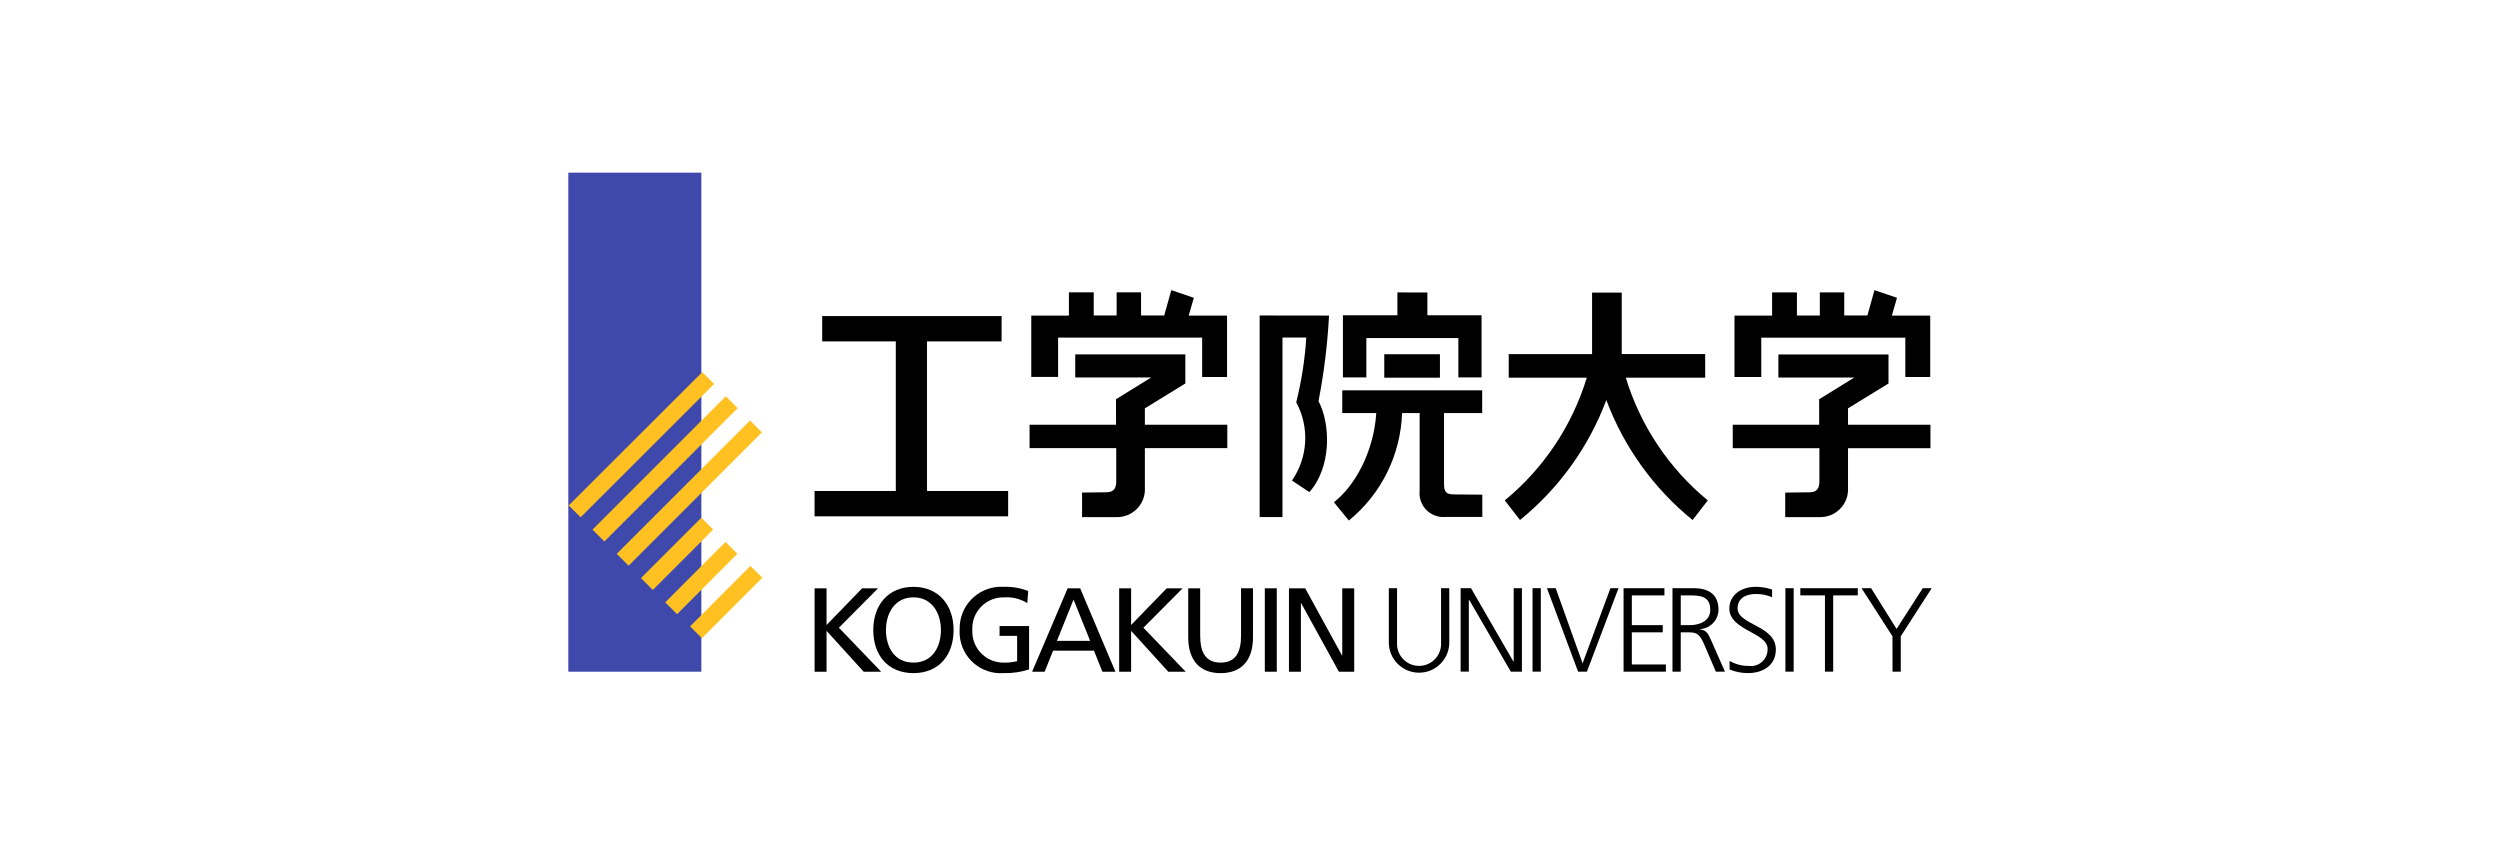
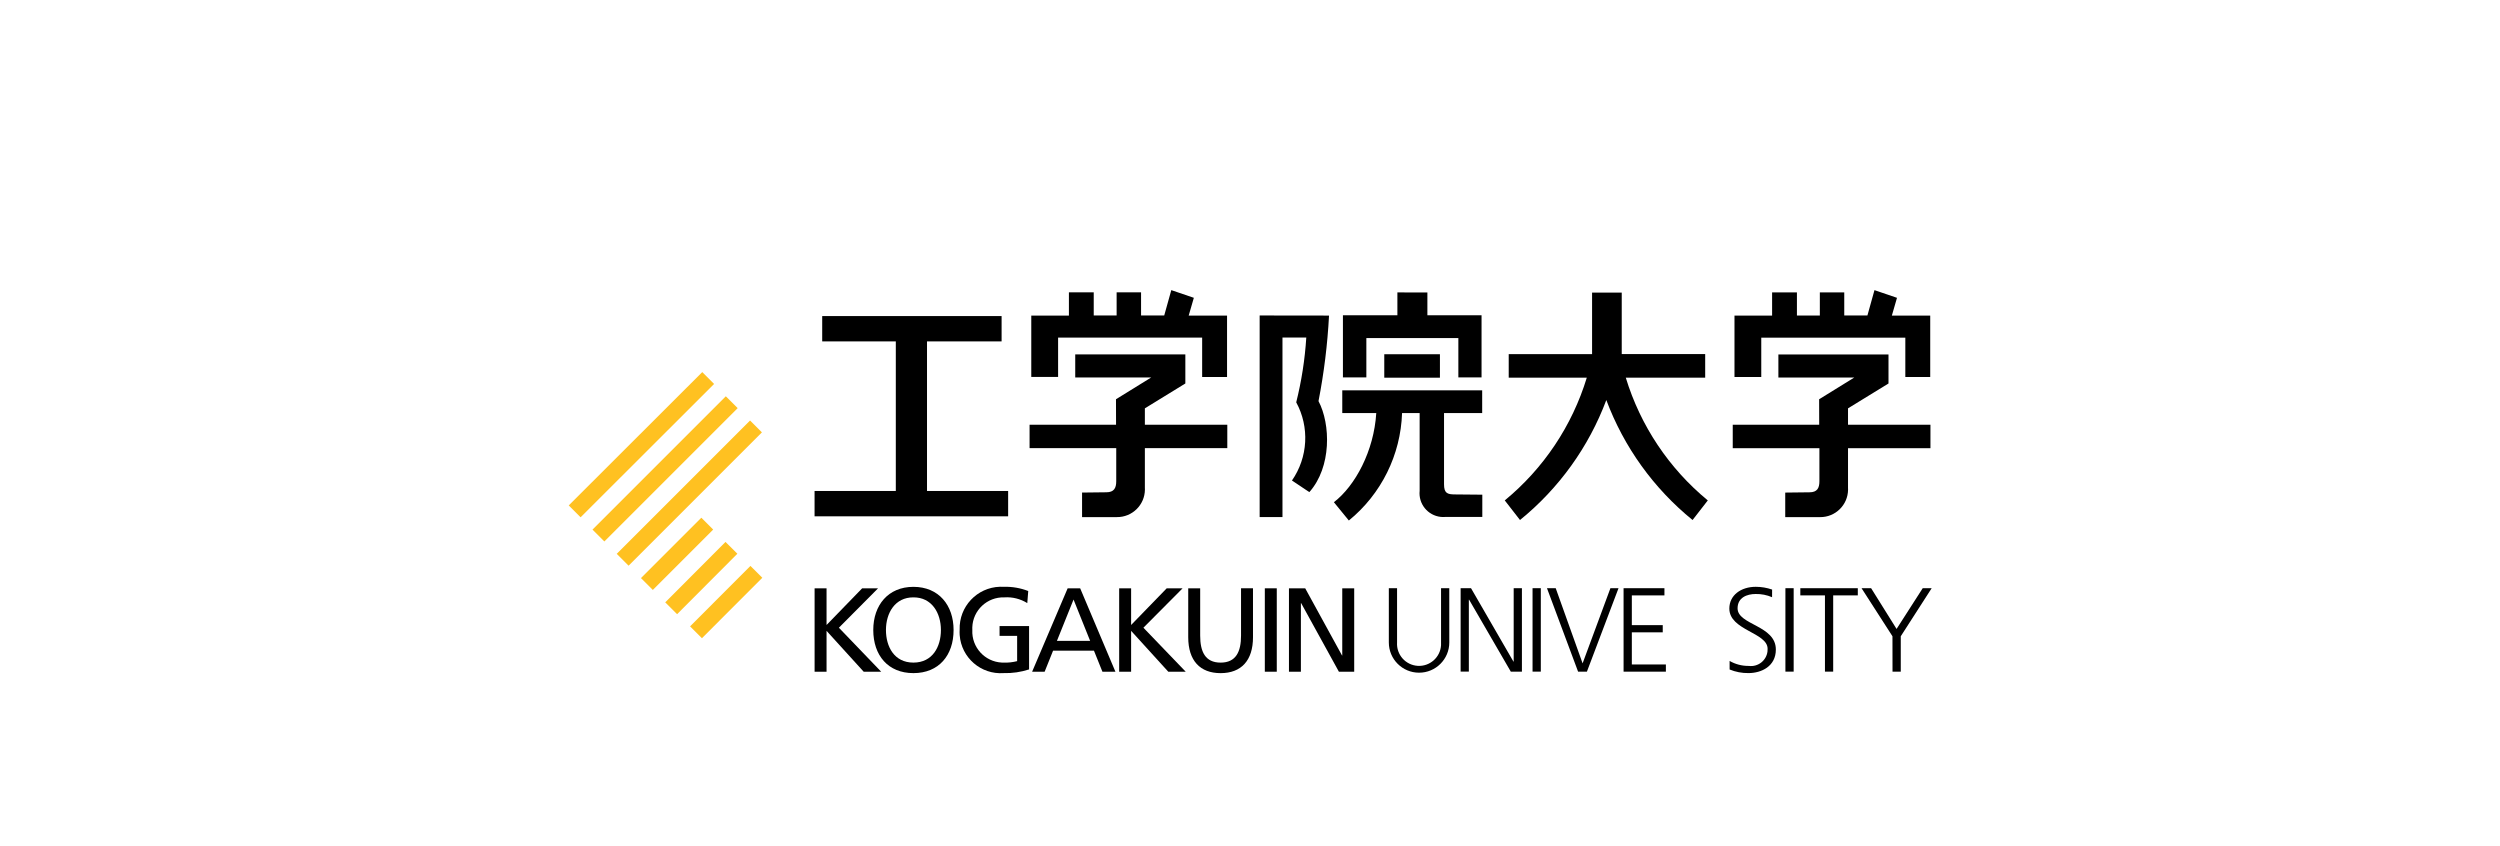
<svg xmlns="http://www.w3.org/2000/svg" version="1.1" id="レイヤー_1" x="0px" y="0px" width="266px" height="90px" viewBox="0 0 266 90" style="enable-background:new 0 0 266 90;" xml:space="preserve">
  <style type="text/css">
	.st0{fill:#3E49AB;}
	.st1{fill:#FFC121;}
</style>
  <g transform="translate(-0.001 0)">
    <g transform="translate(0.001 0)">
      <path d="M118.748,45.189h-9.201v2.495h9.221v3.52c0,0.724-0.235,1.175-1.052,1.175l-2.584,0.03v2.611h3.706    c1.63,0.016,2.965-1.293,2.981-2.924c0.001-0.068-0.001-0.136-0.005-0.204v-4.208h8.771v-2.495h-8.771v-1.742l4.307-2.645v-3.092    h-11.716v2.455h8.08l-3.744,2.314L118.748,45.189z" />
      <path d="M130.558,33.579v6.532h-2.649v-4.187h-15.327v4.185h-2.854v-6.531h4.004v-2.473h2.641v2.463h2.436v-2.463h2.6v2.46h2.465    l0.752-2.696l2.398,0.817l-0.548,1.894L130.558,33.579z" />
      <path d="M193.563,45.191h-9.199v2.495h9.221v3.52c0,0.724-0.235,1.175-1.052,1.175l-2.584,0.03v2.611h3.704    c1.63,0.017,2.964-1.291,2.981-2.92c0.001-0.069-0.001-0.139-0.005-0.208v-4.207h8.771v-2.495h-8.771v-1.744l4.307-2.645v-3.091    H189.22v2.455h8.079l-3.743,2.314L193.563,45.191z" />
      <path d="M205.376,33.582v6.532h-2.649v-4.187h-15.328v4.185h-2.85v-6.531h4.003v-2.473h2.641v2.463h2.438v-2.463h2.598v2.46h2.464    l0.751-2.698l2.396,0.818l-0.548,1.894L205.376,33.582z" />
      <path d="M151.874,31.116v2.428h5.763v6.608h-2.468V35.97h-9.789v4.183h-2.493v-6.61h5.795v-2.428L151.874,31.116z" />
      <rect x="147.287" y="37.691" width="5.921" height="2.495" />
      <path d="M106.57,33.63v2.695h-7.936V52.24h8.632v2.696H86.67V52.24h8.644V36.325h-7.831V33.63H106.57z" />
      <path d="M139.313,52.362c2.378-2.663,2.271-7.237,0.976-9.683c0.586-3.004,0.96-6.046,1.12-9.102l-7.382-0.01v21.451h2.428V35.915    h2.534c-0.147,2.325-0.506,4.632-1.071,6.892c1.432,2.636,1.256,5.854-0.454,8.319L139.313,52.362z" />
      <path d="M172.983,40.183c1.561,5.117,4.596,9.661,8.726,13.061l-1.62,2.085c-4.141-3.363-7.309-7.769-9.177-12.765    c-1.871,4.996-5.041,9.403-9.184,12.765l-1.621-2.086c4.132-3.398,7.169-7.942,8.728-13.059h-8.308v-2.506h8.87V31.13h3.156v6.545    h8.879v2.506L172.983,40.183z" />
      <path d="M154.81,52.607c-0.823,0-1.165-0.136-1.165-1.086v-7.572h4.059V41.53h-14.886v2.418h3.617    c-0.247,4.021-2.223,7.729-4.509,9.487l1.591,1.947c3.452-2.813,5.517-6.983,5.663-11.434h1.87v8.268    c-0.146,1.391,0.864,2.636,2.254,2.782c0.165,0.017,0.332,0.018,0.498,0.003h3.916v-2.368L154.81,52.607z" />
      <path d="M86.673,62.595h1.272v3.904l3.79-3.904h1.692l-4.169,4.194l4.499,4.681h-1.861l-3.951-4.349v4.349h-1.272V62.595z" />
      <path d="M97.188,62.44c2.696,0,4.273,1.958,4.273,4.592c0,2.694-1.566,4.588-4.273,4.588s-4.272-1.895-4.272-4.588    C92.916,64.399,94.492,62.44,97.188,62.44 M97.188,70.501c2.048,0,2.925-1.703,2.925-3.469c0-1.807-0.966-3.483-2.925-3.472    c-1.958-0.012-2.923,1.665-2.923,3.472C94.265,68.799,95.141,70.501,97.188,70.501" />
      <path d="M109.303,64.171c-0.73-0.455-1.584-0.668-2.442-0.61c-1.823-0.06-3.349,1.369-3.409,3.192    c-0.003,0.093-0.002,0.186,0.003,0.28c-0.089,1.825,1.318,3.377,3.143,3.466c0.067,0.003,0.133,0.004,0.2,0.004    c0.48,0.015,0.959-0.038,1.425-0.157v-2.693h-1.87v-1.042h3.14v4.615c-0.873,0.284-1.788,0.417-2.706,0.392    c-2.408,0.175-4.502-1.635-4.677-4.043c-0.014-0.194-0.015-0.39-0.003-0.584c-0.076-2.442,1.842-4.484,4.284-4.56    c0.136-0.004,0.271-0.002,0.407,0.006c0.89-0.028,1.777,0.125,2.607,0.448L109.303,64.171z" />
      <path d="M113.599,62.595h1.331l3.751,8.875h-1.383l-0.901-2.24h-4.349l-0.898,2.24h-1.331L113.599,62.595z M114.225,63.791    l-1.768,4.398h3.534L114.225,63.791z" />
      <path d="M119.08,62.595h1.271v3.904l3.789-3.904h1.69l-4.171,4.194l4.501,4.681h-1.854l-3.955-4.349v4.349h-1.271V62.595z" />
      <path d="M133.319,67.797c0,2.49-1.258,3.825-3.446,3.825c-2.187,0-3.446-1.331-3.446-3.825v-5.202h1.272v5.034    c0,1.706,0.533,2.873,2.174,2.873s2.173-1.168,2.173-2.872v-5.036h1.272L133.319,67.797z" />
      <rect x="134.577" y="62.596" width="1.272" height="8.875" />
      <path d="M137.144,62.596h1.73l3.916,7.144h0.026v-7.144h1.271v8.875h-1.629l-4.017-7.298h-0.026v7.298h-1.27V62.596z" />
      <path d="M154.205,68.358c0,1.777-1.44,3.217-3.217,3.217s-3.217-1.44-3.217-3.217v-5.773h0.876v5.773    c-0.082,1.292,0.899,2.406,2.192,2.488c1.292,0.082,2.406-0.899,2.488-2.192c0.006-0.099,0.006-0.198,0-0.297v-5.773h0.876    L154.205,68.358z" />
      <path d="M155.411,62.584h1.105l4.513,7.809h0.027v-7.809h0.876v8.878h-1.183l-4.438-7.657h-0.026v7.654h-0.874V62.584z" />
      <rect x="163.063" y="62.583" width="0.879" height="8.878" />
      <path d="M168.848,71.462h-0.94l-3.31-8.878h0.93l2.86,7.998l2.961-7.998h0.861L168.848,71.462z" />
      <path d="M172.748,62.585h4.348v0.764h-3.469v3.168h3.289v0.763h-3.289v3.418h3.623v0.765h-4.501L172.748,62.585z" />
-       <path d="M177.952,62.586h2.29c1.576,0,2.607,0.677,2.607,2.303c-0.02,1.094-0.88,1.987-1.972,2.049v0.027    c0.712,0.088,0.861,0.47,1.144,1.067l1.515,3.434h-0.969l-1.284-3.002c-0.509-1.144-0.89-1.182-1.728-1.182h-0.724v4.183h-0.879    V62.586z M178.832,66.517h0.927c1.029,0,2.211-0.399,2.211-1.629c0-1.452-1.03-1.539-2.237-1.539h-0.901V66.517z" />
      <path d="M184.029,70.323c0.622,0.358,1.329,0.541,2.047,0.531c0.971,0.125,1.86-0.561,1.984-1.533    c0.012-0.095,0.017-0.192,0.013-0.288c0-1.742-4.072-1.958-4.072-4.284c0-1.422,1.245-2.313,2.809-2.313    c0.593,0,1.182,0.099,1.743,0.292l-0.005,0.814c-0.553-0.237-1.15-0.354-1.751-0.341c-0.915,0-1.919,0.378-1.919,1.523    c0,1.781,4.072,1.795,4.072,4.386c0,1.791-1.539,2.506-2.912,2.506c-0.688,0.01-1.371-0.12-2.008-0.382L184.029,70.323z" />
      <rect x="189.968" y="62.584" width="0.878" height="8.878" />
      <path d="M194.175,63.349h-2.62v-0.764h6.115v0.764h-2.619v8.113h-0.876V63.349z" />
      <path d="M201.358,67.697l-3.289-5.112h1.018l2.708,4.335l2.783-4.335h0.953l-3.289,5.112v3.765h-0.878L201.358,67.697z" />
-       <rect x="60.469" y="18.37" class="st0" width="14.157" height="53.099" />
      <rect x="58.167" y="46.416" transform="matrix(0.708 -0.707 0.707 0.708 -13.484 62.039)" class="st1" width="20.065" height="1.783" />
      <rect x="60.745" y="48.994" transform="matrix(0.707 -0.707 0.707 0.707 -14.544 64.659)" class="st1" width="20.065" height="1.783" />
      <rect x="63.324" y="51.573" transform="matrix(0.707 -0.707 0.707 0.707 -15.613 67.237)" class="st1" width="20.065" height="1.784" />
      <rect x="67.512" y="58.035" transform="matrix(0.707 -0.707 0.707 0.707 -20.563 68.209)" class="st1" width="9.085" height="1.783" />
      <rect x="70.09" y="60.613" transform="matrix(0.706 -0.708 0.708 0.706 -21.617 70.923)" class="st1" width="9.084" height="1.782" />
      <rect x="72.67" y="63.193" transform="matrix(0.707 -0.708 0.708 0.707 -22.695 73.418)" class="st1" width="9.085" height="1.784" />
    </g>
  </g>
</svg>